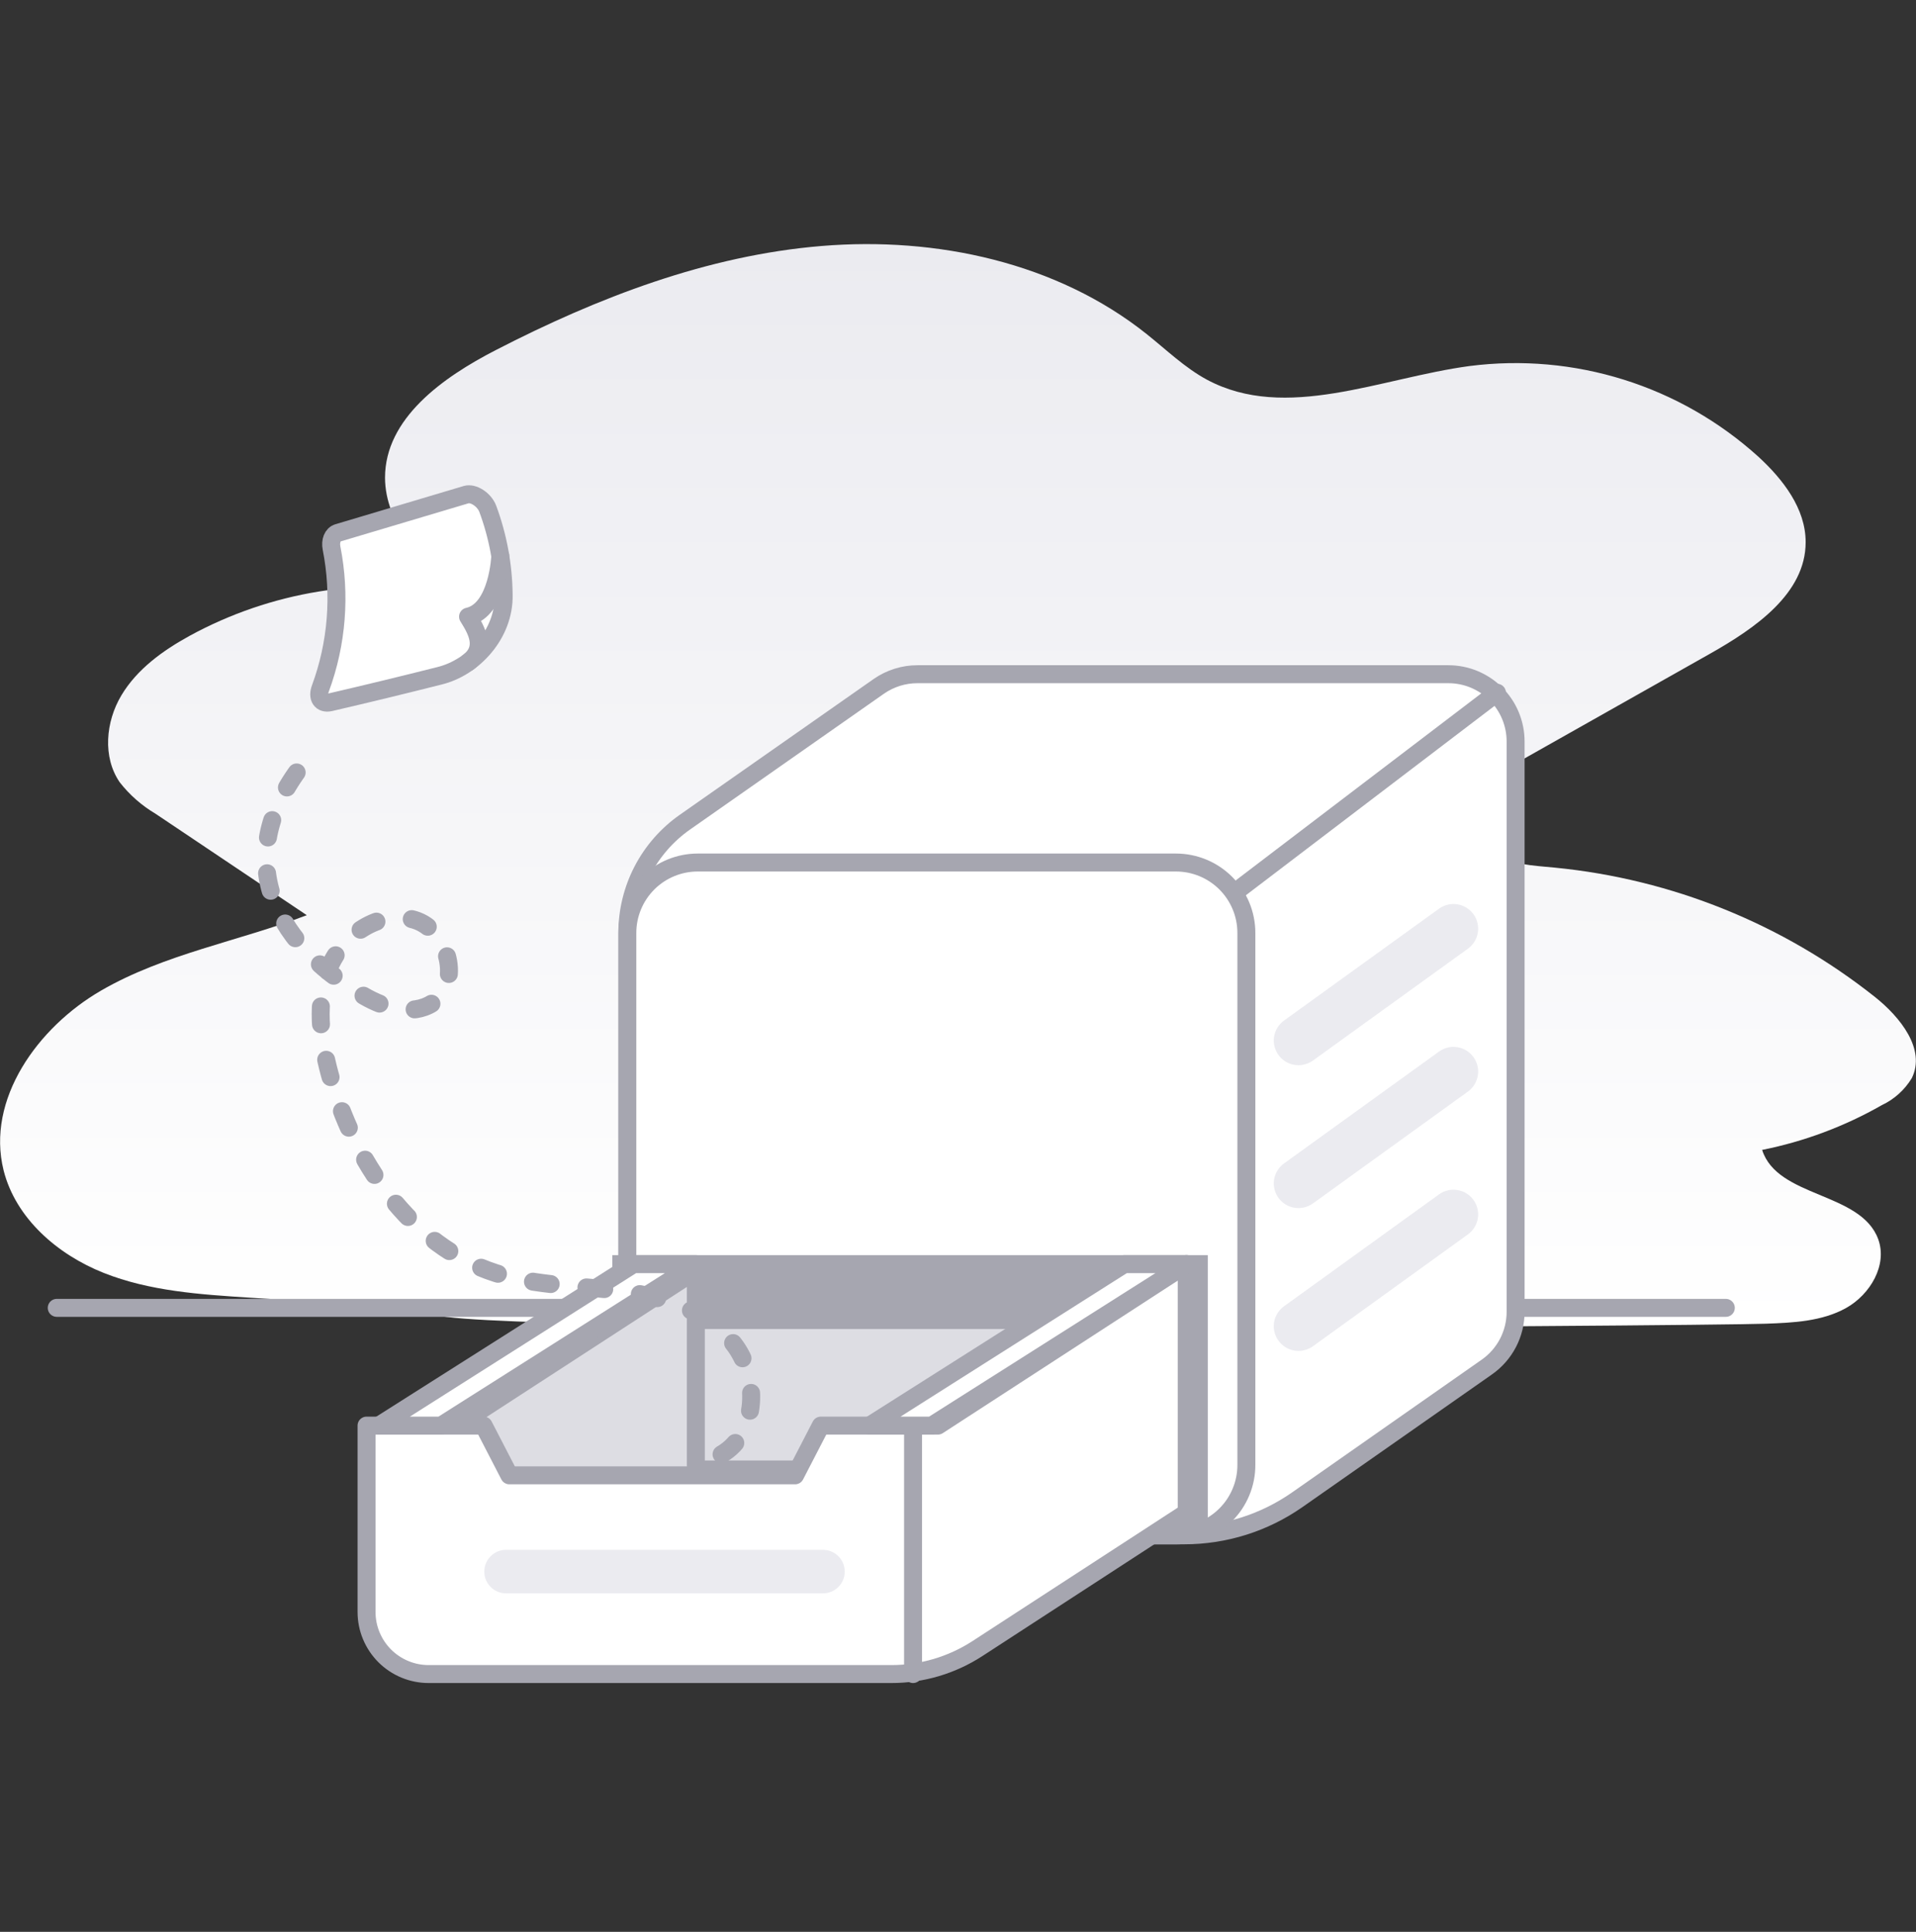
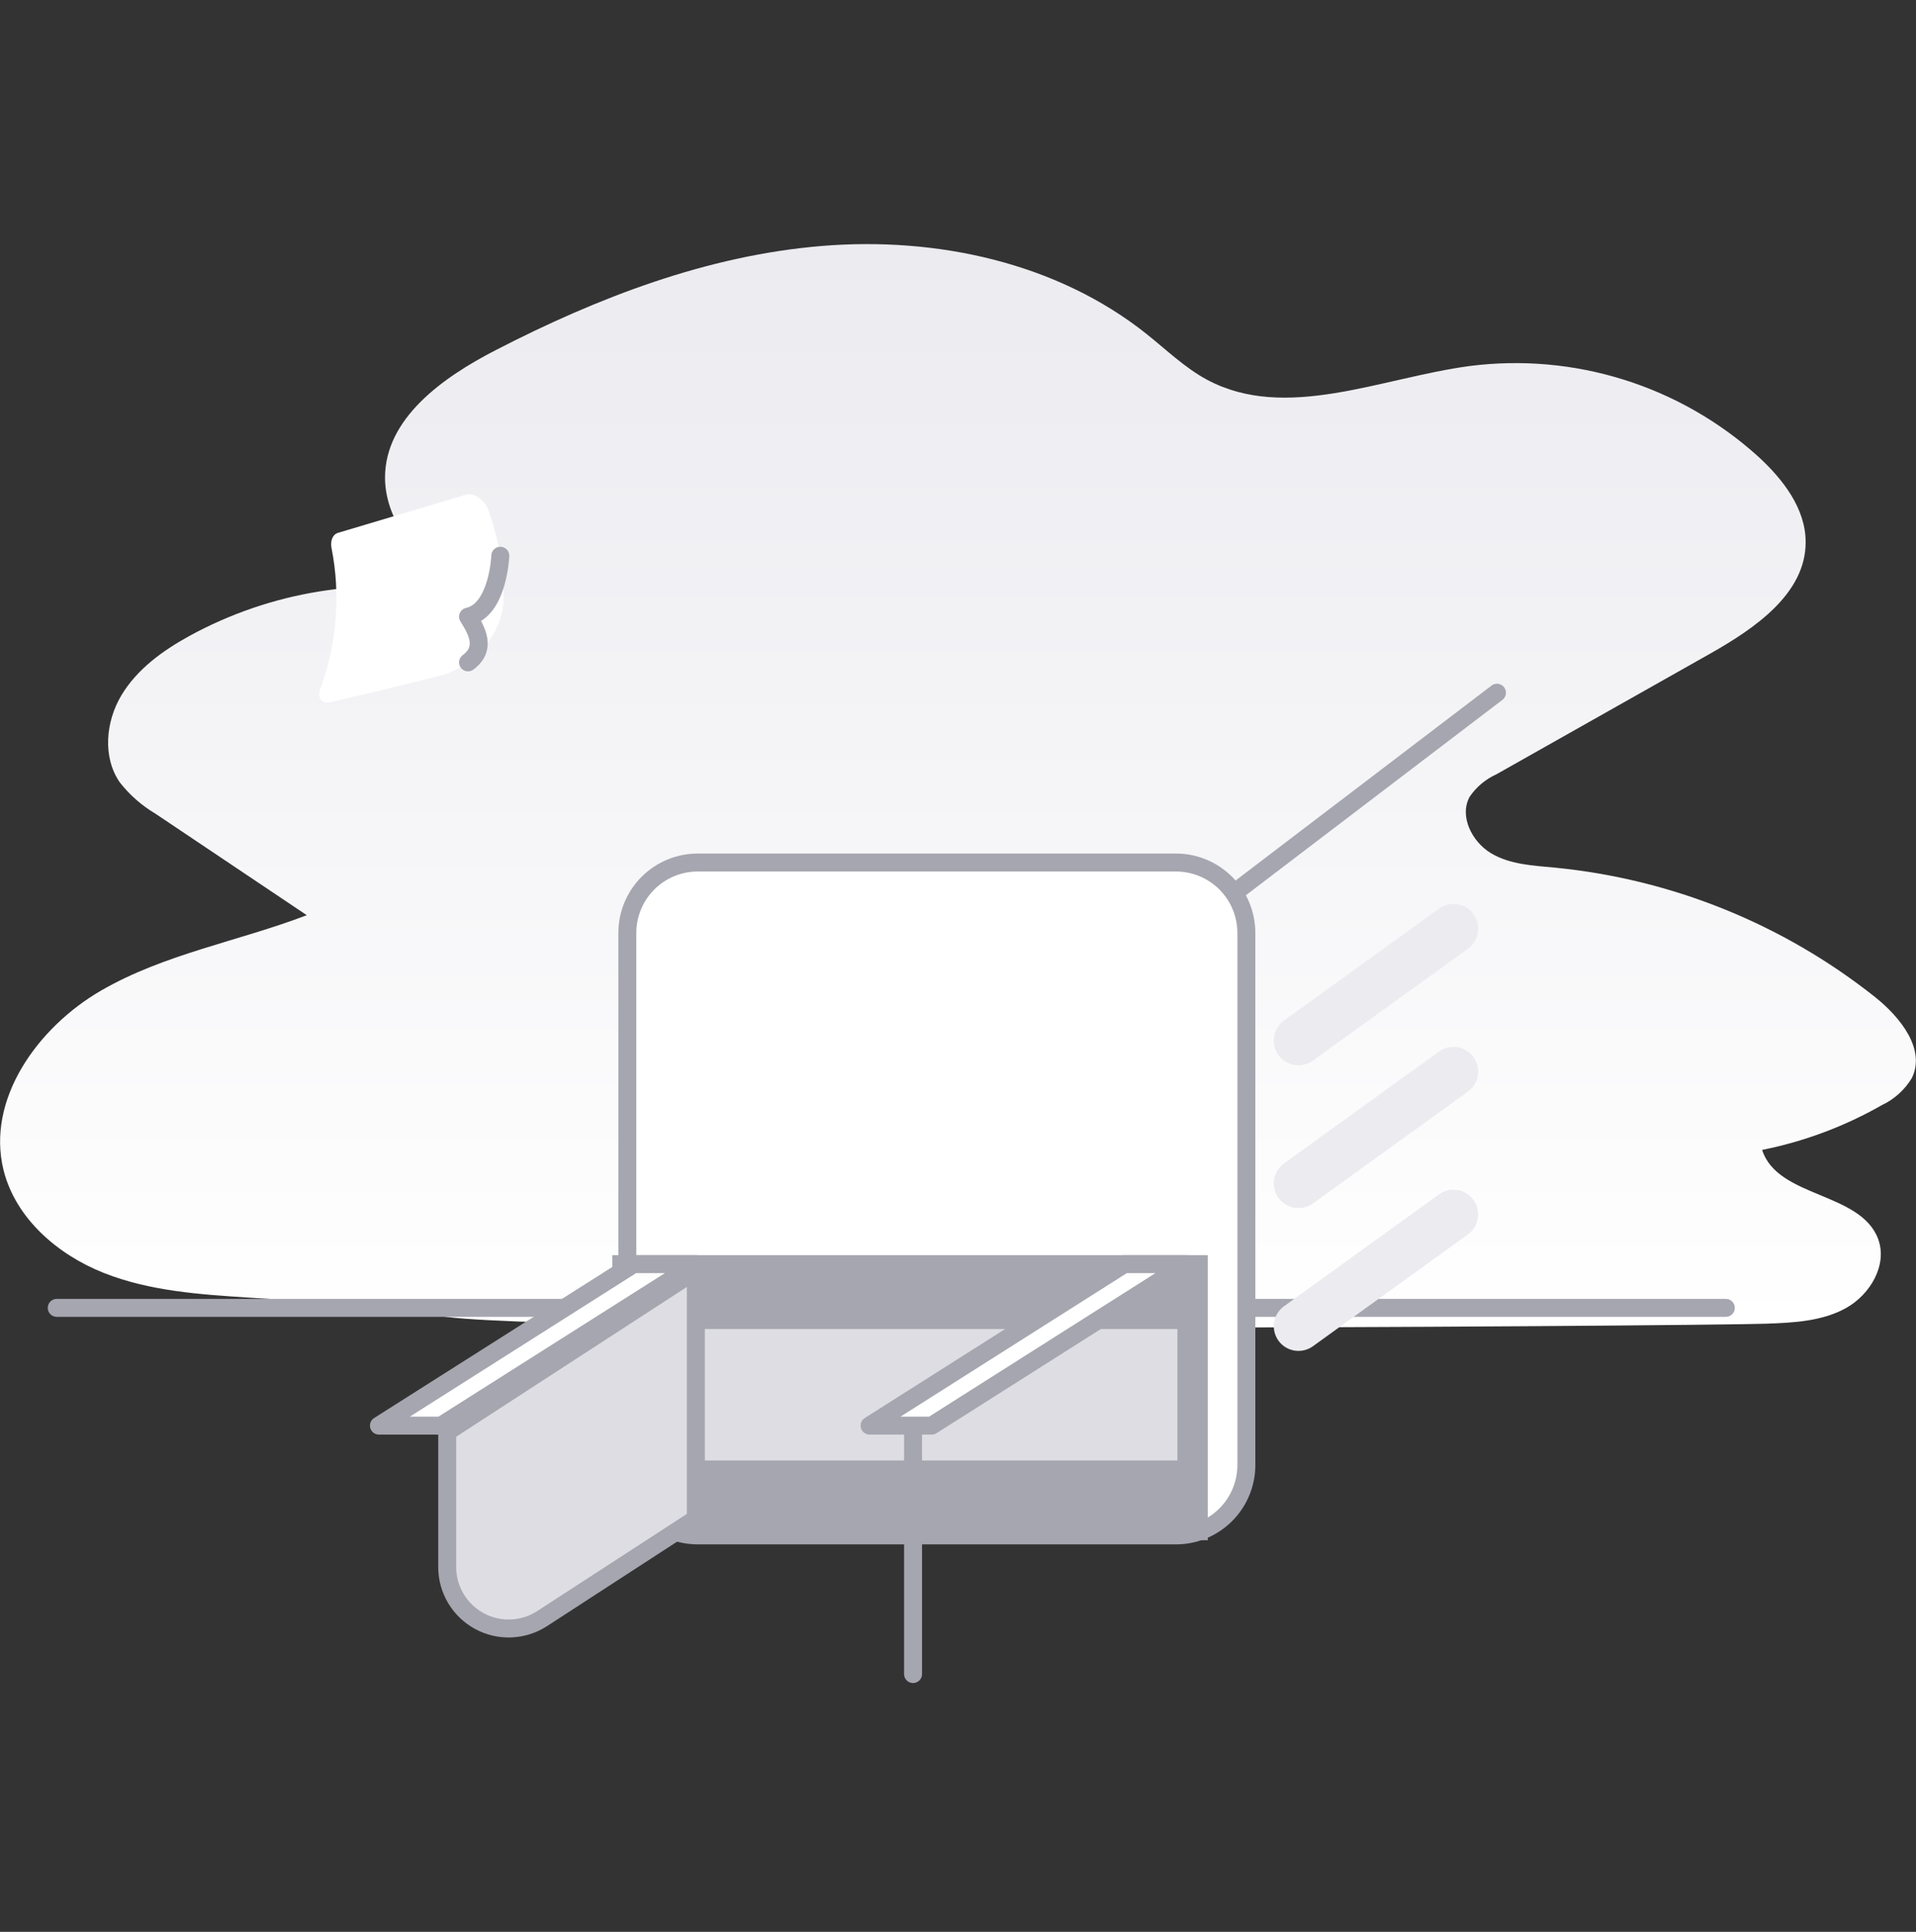
<svg xmlns="http://www.w3.org/2000/svg" width="120" height="121" viewBox="0 0 120 121" fill="none">
  <rect x="0" y="0" width="120" height="121" fill="#333333" stroke="none" />
  <path d="M33.99 82.441L15.632 81.277C12.545 81.078 9.373 80.871 6.489 79.724C3.604 78.577 0.984 76.314 0.225 73.302C-0.882 68.856 2.36 64.344 6.325 62.046C10.291 59.748 14.935 58.958 19.214 57.322L9.731 50.961C8.871 50.451 8.114 49.786 7.499 48.998C6.414 47.419 6.617 45.205 7.6 43.556C8.584 41.906 10.203 40.742 11.883 39.82C16.954 37.054 22.817 36.101 28.503 37.116C26.395 35.135 24.128 32.815 24.114 29.922C24.114 26.199 27.74 23.632 31.048 21.929C37.43 18.639 44.294 15.997 51.47 15.406C58.646 14.815 66.193 16.438 71.821 20.928C73.056 21.912 74.203 23.032 75.593 23.782C80.533 26.428 86.478 23.672 92.04 22.926C95.286 22.51 98.583 22.802 101.705 23.782C104.827 24.762 107.699 26.407 110.125 28.603C111.673 30.023 113.093 31.858 113.089 33.962C113.089 37.178 109.917 39.352 107.117 40.935L93.716 48.5C93.041 48.805 92.463 49.291 92.045 49.903C91.379 51.12 92.186 52.712 93.368 53.431C94.55 54.15 96.014 54.212 97.391 54.344C104.712 55.061 111.671 57.874 117.433 62.447C119.012 63.704 120.631 65.72 119.736 67.528C119.291 68.264 118.639 68.852 117.861 69.218C115.529 70.55 112.997 71.497 110.363 72.023C111.32 75.035 116.538 74.643 117.632 77.611C118.227 79.234 117.129 81.083 115.621 81.925C114.112 82.767 112.308 82.847 110.583 82.909C106.728 83.05 27.131 83.654 27.065 82.243" fill="url(#paint0_linear_7674_16733)" />
  <path d="M3.554 81.916H108.089" stroke="#A6A6B0" stroke-width="1.125" stroke-linecap="round" stroke-linejoin="round" />
  <path d="M27.539 42.324C25.295 42.892 23.009 43.446 20.68 43.987C20.116 44.115 19.847 43.687 20.072 43.105C21.104 40.298 21.343 37.261 20.764 34.328C20.676 33.886 20.83 33.476 21.165 33.375C23.909 32.554 26.586 31.756 29.198 30.98C29.639 30.852 30.322 31.28 30.547 31.862C31.187 33.585 31.524 35.405 31.544 37.243C31.601 39.731 29.625 41.813 27.539 42.324Z" fill="white" />
-   <path d="M27.539 42.324C25.295 42.892 23.009 43.446 20.68 43.987C20.116 44.115 19.847 43.687 20.072 43.105C21.104 40.298 21.343 37.261 20.764 34.328C20.676 33.886 20.83 33.476 21.165 33.375C23.909 32.554 26.586 31.756 29.198 30.98C29.639 30.852 30.322 31.28 30.547 31.862C31.187 33.585 31.524 35.405 31.544 37.243C31.601 39.731 29.625 41.813 27.539 42.324Z" stroke="#A6A6B0" stroke-width="1.125" stroke-linecap="round" stroke-linejoin="round" />
  <path d="M31.335 34.809C31.335 34.809 31.202 38.209 29.314 38.624C29.831 39.458 30.519 40.591 29.314 41.486" fill="white" />
  <path d="M31.335 34.809C31.335 34.809 31.202 38.209 29.314 38.624C29.831 39.458 30.519 40.591 29.314 41.486" stroke="#A6A6B0" stroke-width="1.125" stroke-linecap="round" stroke-linejoin="round" />
-   <path d="M55.05 42.982L42.903 51.49C41.787 52.271 40.876 53.309 40.247 54.517C39.618 55.725 39.29 57.067 39.29 58.428V96.163H74.171C76.705 96.163 79.178 95.384 81.254 93.931L93.124 85.621C93.679 85.232 94.132 84.715 94.446 84.114C94.759 83.513 94.923 82.845 94.923 82.167V46.44C94.923 45.323 94.48 44.251 93.69 43.461C92.9 42.671 91.828 42.228 90.711 42.228H57.48C56.612 42.224 55.764 42.487 55.05 42.982Z" fill="white" stroke="#A6A6B0" stroke-width="1.125" stroke-linecap="round" stroke-linejoin="round" />
  <path d="M73.65 96.168H43.701C42.531 96.168 41.409 95.703 40.582 94.876C39.755 94.049 39.29 92.927 39.29 91.757V58.433C39.29 57.263 39.755 56.142 40.582 55.314C41.409 54.487 42.531 54.023 43.701 54.023H73.65C74.82 54.023 75.942 54.487 76.769 55.314C77.596 56.142 78.061 57.263 78.061 58.433V91.757C78.061 92.336 77.947 92.91 77.725 93.445C77.504 93.98 77.179 94.466 76.769 94.876C76.359 95.285 75.873 95.61 75.338 95.832C74.803 96.053 74.229 96.168 73.65 96.168Z" fill="white" stroke="#A6A6B0" stroke-width="1.125" stroke-linecap="round" stroke-linejoin="round" />
  <path d="M75.081 79.177H38.912V95.907H75.081V79.177Z" fill="#A6A6B0" stroke="#A6A6B0" stroke-width="1.125" />
  <path d="M74.304 82.679H38.903V92.038H74.304V82.679Z" fill="#DDDDE3" stroke="#A6A6B0" stroke-width="1.125" stroke-linecap="round" stroke-linejoin="round" />
  <path d="M43.582 95.126L33.958 101.376C33.377 101.754 32.704 101.968 32.011 101.996C31.319 102.024 30.631 101.864 30.022 101.533C29.413 101.202 28.904 100.713 28.549 100.117C28.195 99.521 28.008 98.841 28.008 98.148V89.683L43.582 79.569V95.126Z" fill="#DDDDE3" stroke="#A6A6B0" stroke-width="1.125" stroke-linecap="round" stroke-linejoin="round" />
-   <path d="M58.742 89.291H51.407L49.797 92.405H31.902L30.292 89.291H22.957V100.962C22.957 101.994 23.367 102.983 24.096 103.713C24.458 104.074 24.887 104.361 25.359 104.556C25.831 104.752 26.337 104.852 26.847 104.852H55.813C57.734 104.856 59.615 104.299 61.225 103.251L74.325 94.734V79.173L58.742 89.291Z" fill="white" stroke="#A6A6B0" stroke-width="1.125" stroke-linecap="round" stroke-linejoin="round" />
-   <path d="M51.543 99.797H31.694C31.332 99.797 30.986 99.654 30.73 99.398C30.475 99.142 30.331 98.796 30.331 98.434C30.331 98.073 30.475 97.726 30.73 97.471C30.986 97.215 31.332 97.071 31.694 97.071H51.543C51.904 97.071 52.251 97.215 52.506 97.471C52.762 97.726 52.906 98.073 52.906 98.434C52.906 98.796 52.762 99.142 52.506 99.398C52.251 99.654 51.904 99.797 51.543 99.797Z" fill="#EBEBF0" />
  <path d="M23.733 89.291H27.624L43.582 79.177H39.678L23.733 89.291Z" fill="white" stroke="#A6A6B0" stroke-width="1.125" stroke-linecap="round" stroke-linejoin="round" />
  <path d="M54.463 89.291H58.353L74.303 79.177H70.412L54.463 89.291Z" fill="white" stroke="#A6A6B0" stroke-width="1.125" stroke-linecap="round" stroke-linejoin="round" />
-   <path d="M45.192 91.09C47.481 89.767 47.565 86.203 45.92 84.13C44.275 82.057 41.509 81.21 38.902 80.862C36.295 80.513 33.578 80.553 31.055 79.741C25.679 78.017 22.132 72.715 20.646 67.263C20.064 65.097 19.764 62.733 20.602 60.647C21.44 58.561 23.791 56.977 25.939 57.608C28.087 58.239 28.978 61.626 27.086 62.83C25.811 63.642 24.113 63.144 22.807 62.389C16.764 58.869 14.634 53.479 18.913 47.931" stroke="#A6A6B0" stroke-width="1.125" stroke-linecap="round" stroke-linejoin="round" stroke-dasharray="1.12 2.25" />
  <path d="M77.414 55.835L93.756 43.388" stroke="#A6A6B0" stroke-width="1.125" stroke-linecap="round" stroke-linejoin="round" />
  <path d="M57.185 104.852V89.684" stroke="#A6A6B0" stroke-width="1.125" stroke-linecap="round" stroke-linejoin="round" />
  <path d="M81.308 66.717C80.982 66.714 80.665 66.608 80.403 66.414C80.141 66.22 79.948 65.948 79.85 65.637C79.752 65.326 79.755 64.992 79.858 64.683C79.962 64.374 80.161 64.105 80.426 63.916L90.13 56.912C90.463 56.672 90.877 56.575 91.281 56.641C91.686 56.708 92.047 56.932 92.287 57.264C92.526 57.597 92.623 58.011 92.557 58.416C92.491 58.821 92.267 59.182 91.934 59.421L82.23 66.426C81.962 66.618 81.639 66.72 81.308 66.717Z" fill="#EBEBF0" />
  <path d="M81.308 75.666C80.982 75.663 80.665 75.557 80.403 75.363C80.141 75.169 79.948 74.897 79.85 74.586C79.752 74.275 79.755 73.941 79.858 73.632C79.962 73.323 80.161 73.054 80.426 72.865L90.13 65.861C90.295 65.742 90.481 65.658 90.679 65.611C90.876 65.565 91.081 65.558 91.281 65.591C91.482 65.623 91.674 65.695 91.846 65.802C92.019 65.909 92.168 66.049 92.287 66.214C92.405 66.379 92.49 66.565 92.536 66.763C92.583 66.96 92.59 67.165 92.557 67.365C92.524 67.566 92.452 67.757 92.345 67.93C92.239 68.102 92.099 68.252 91.934 68.371L82.23 75.375C81.961 75.566 81.638 75.668 81.308 75.666Z" fill="#EBEBF0" />
  <path d="M81.308 84.611C80.982 84.608 80.665 84.502 80.403 84.308C80.141 84.114 79.948 83.842 79.85 83.531C79.752 83.22 79.755 82.886 79.858 82.577C79.962 82.268 80.161 82 80.426 81.811L90.13 74.806C90.295 74.688 90.481 74.603 90.679 74.556C90.876 74.51 91.081 74.503 91.281 74.536C91.482 74.569 91.674 74.641 91.846 74.748C92.019 74.854 92.168 74.994 92.287 75.159C92.405 75.324 92.49 75.51 92.536 75.708C92.583 75.906 92.59 76.11 92.557 76.311C92.524 76.511 92.452 76.703 92.345 76.875C92.239 77.048 92.099 77.198 91.934 77.316L82.23 84.32C81.962 84.513 81.639 84.615 81.308 84.611Z" fill="#EBEBF0" />
  <defs>
    <linearGradient id="paint0_linear_7674_16733" x1="60" y1="83.147" x2="60" y2="15.291" gradientUnits="userSpaceOnUse">
      <stop stop-color="white" />
      <stop offset="1" stop-color="#EBEBF0" />
    </linearGradient>
  </defs>
</svg>